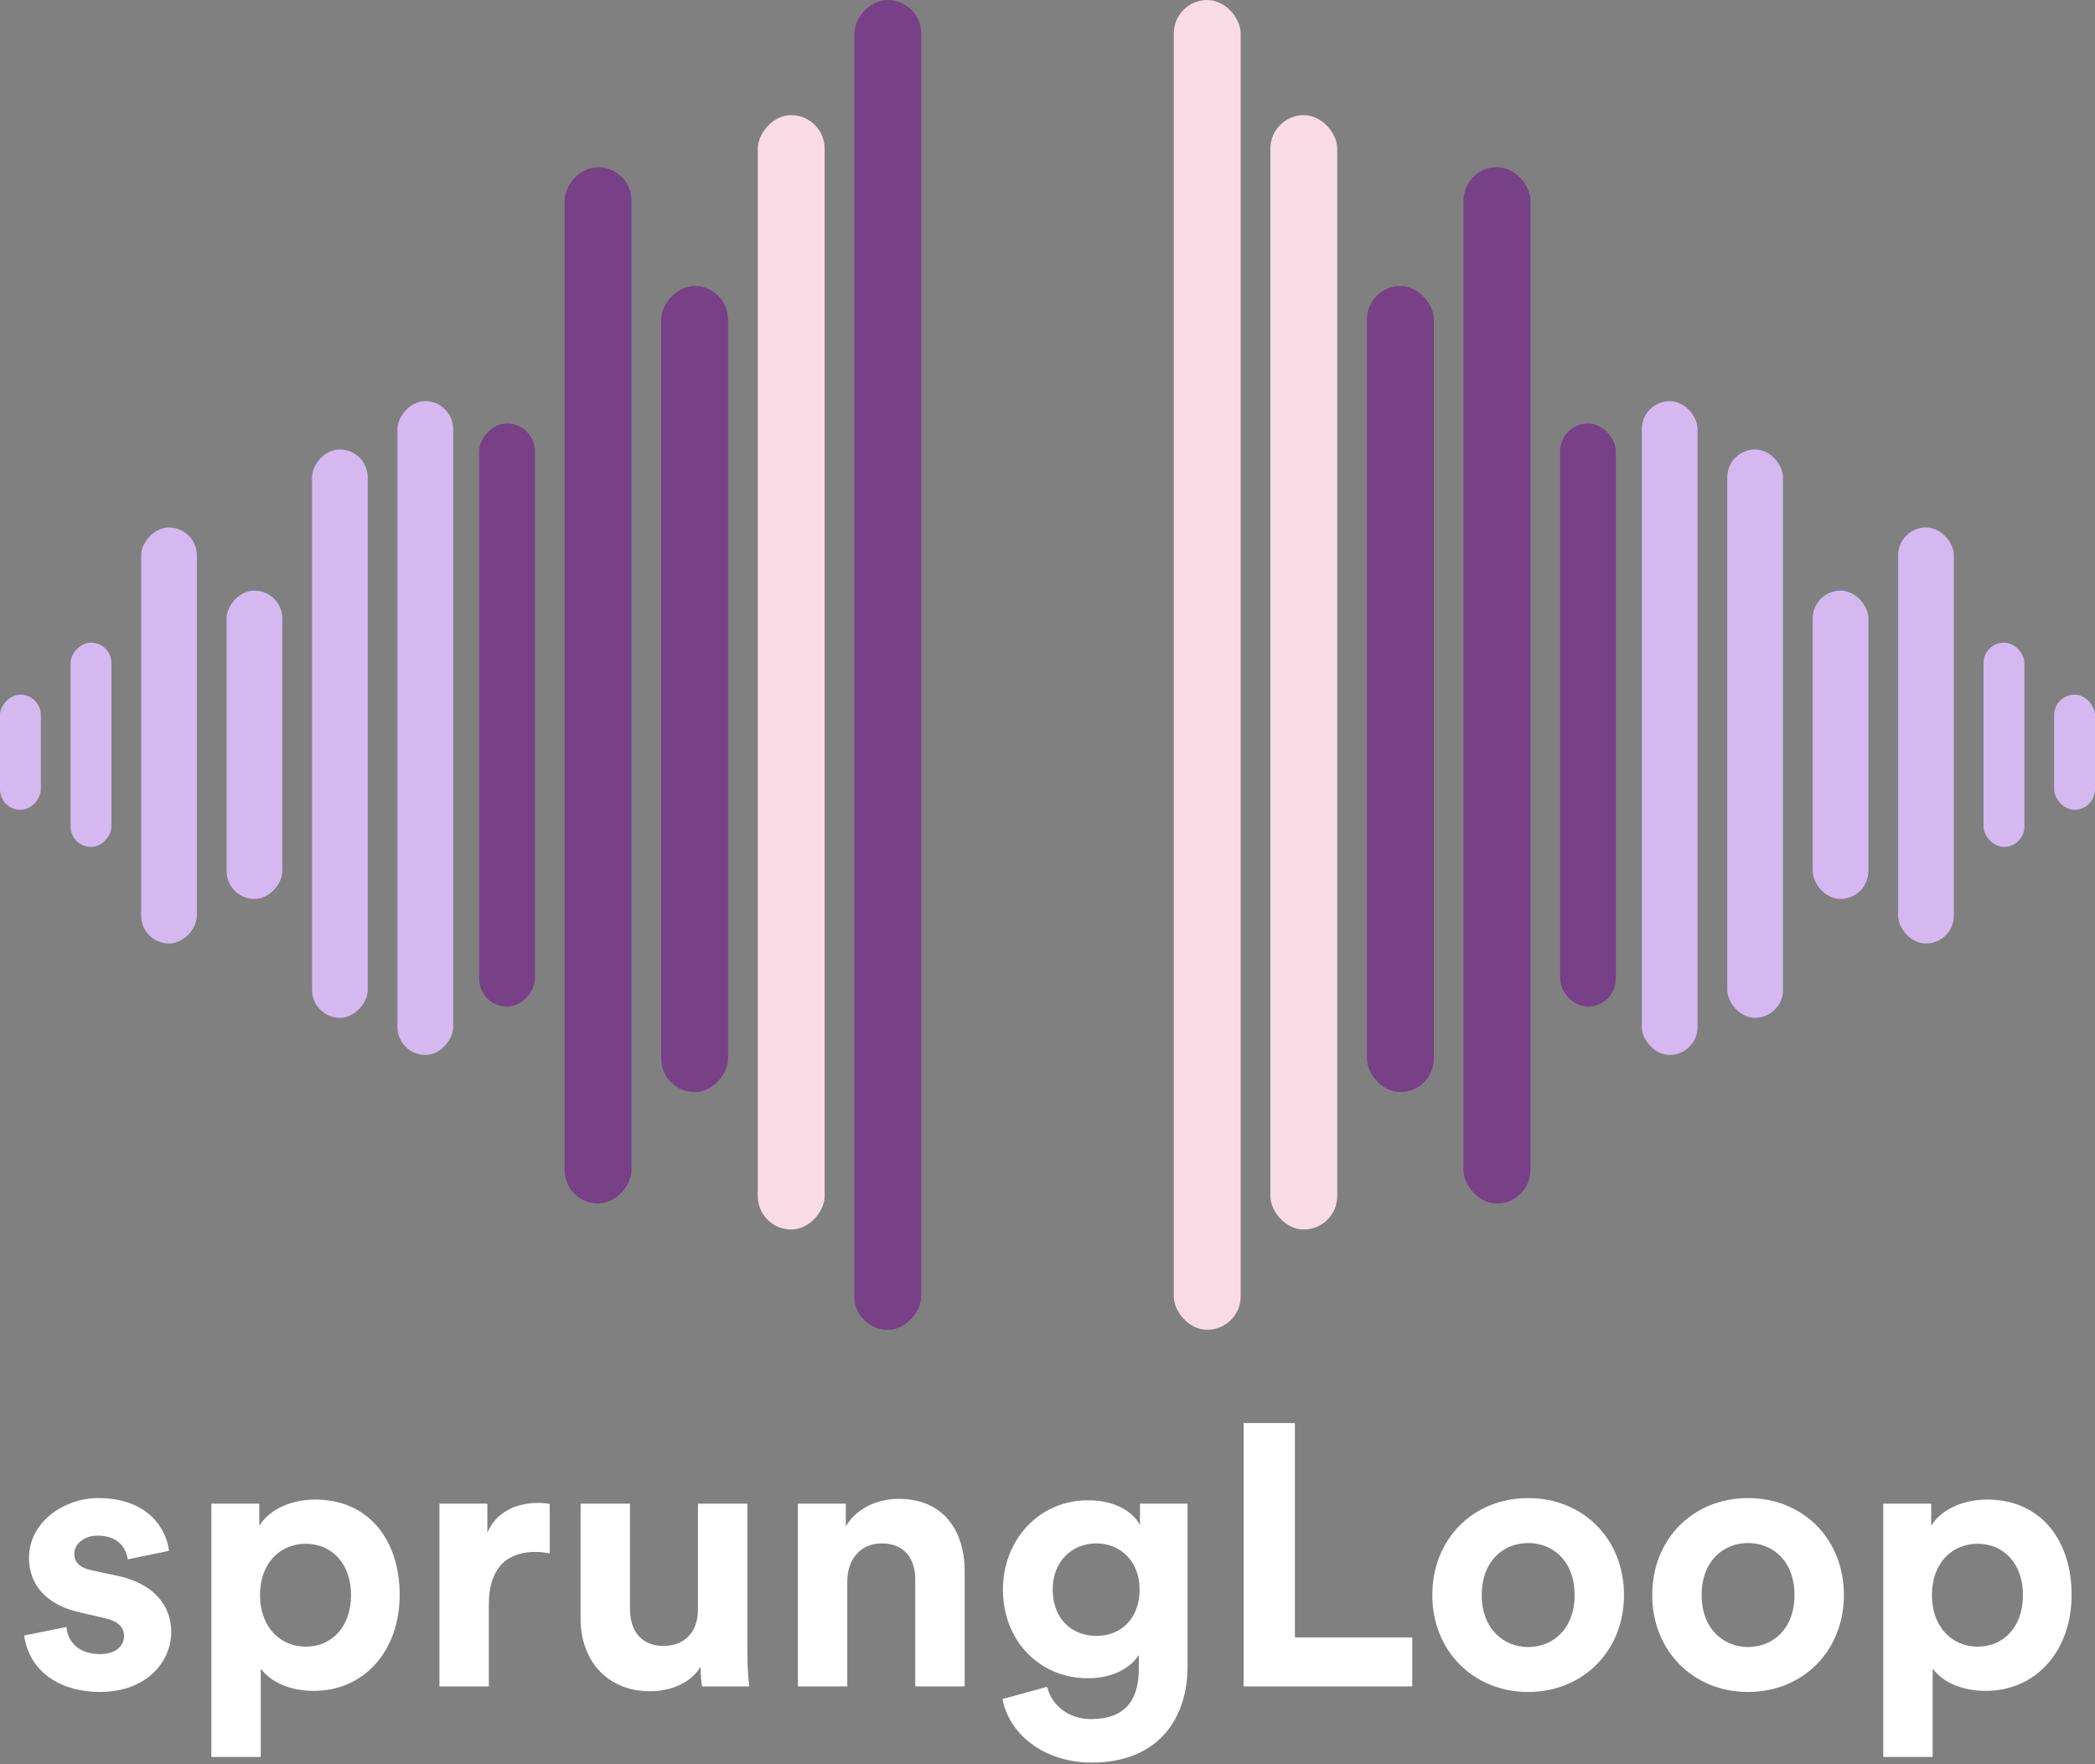
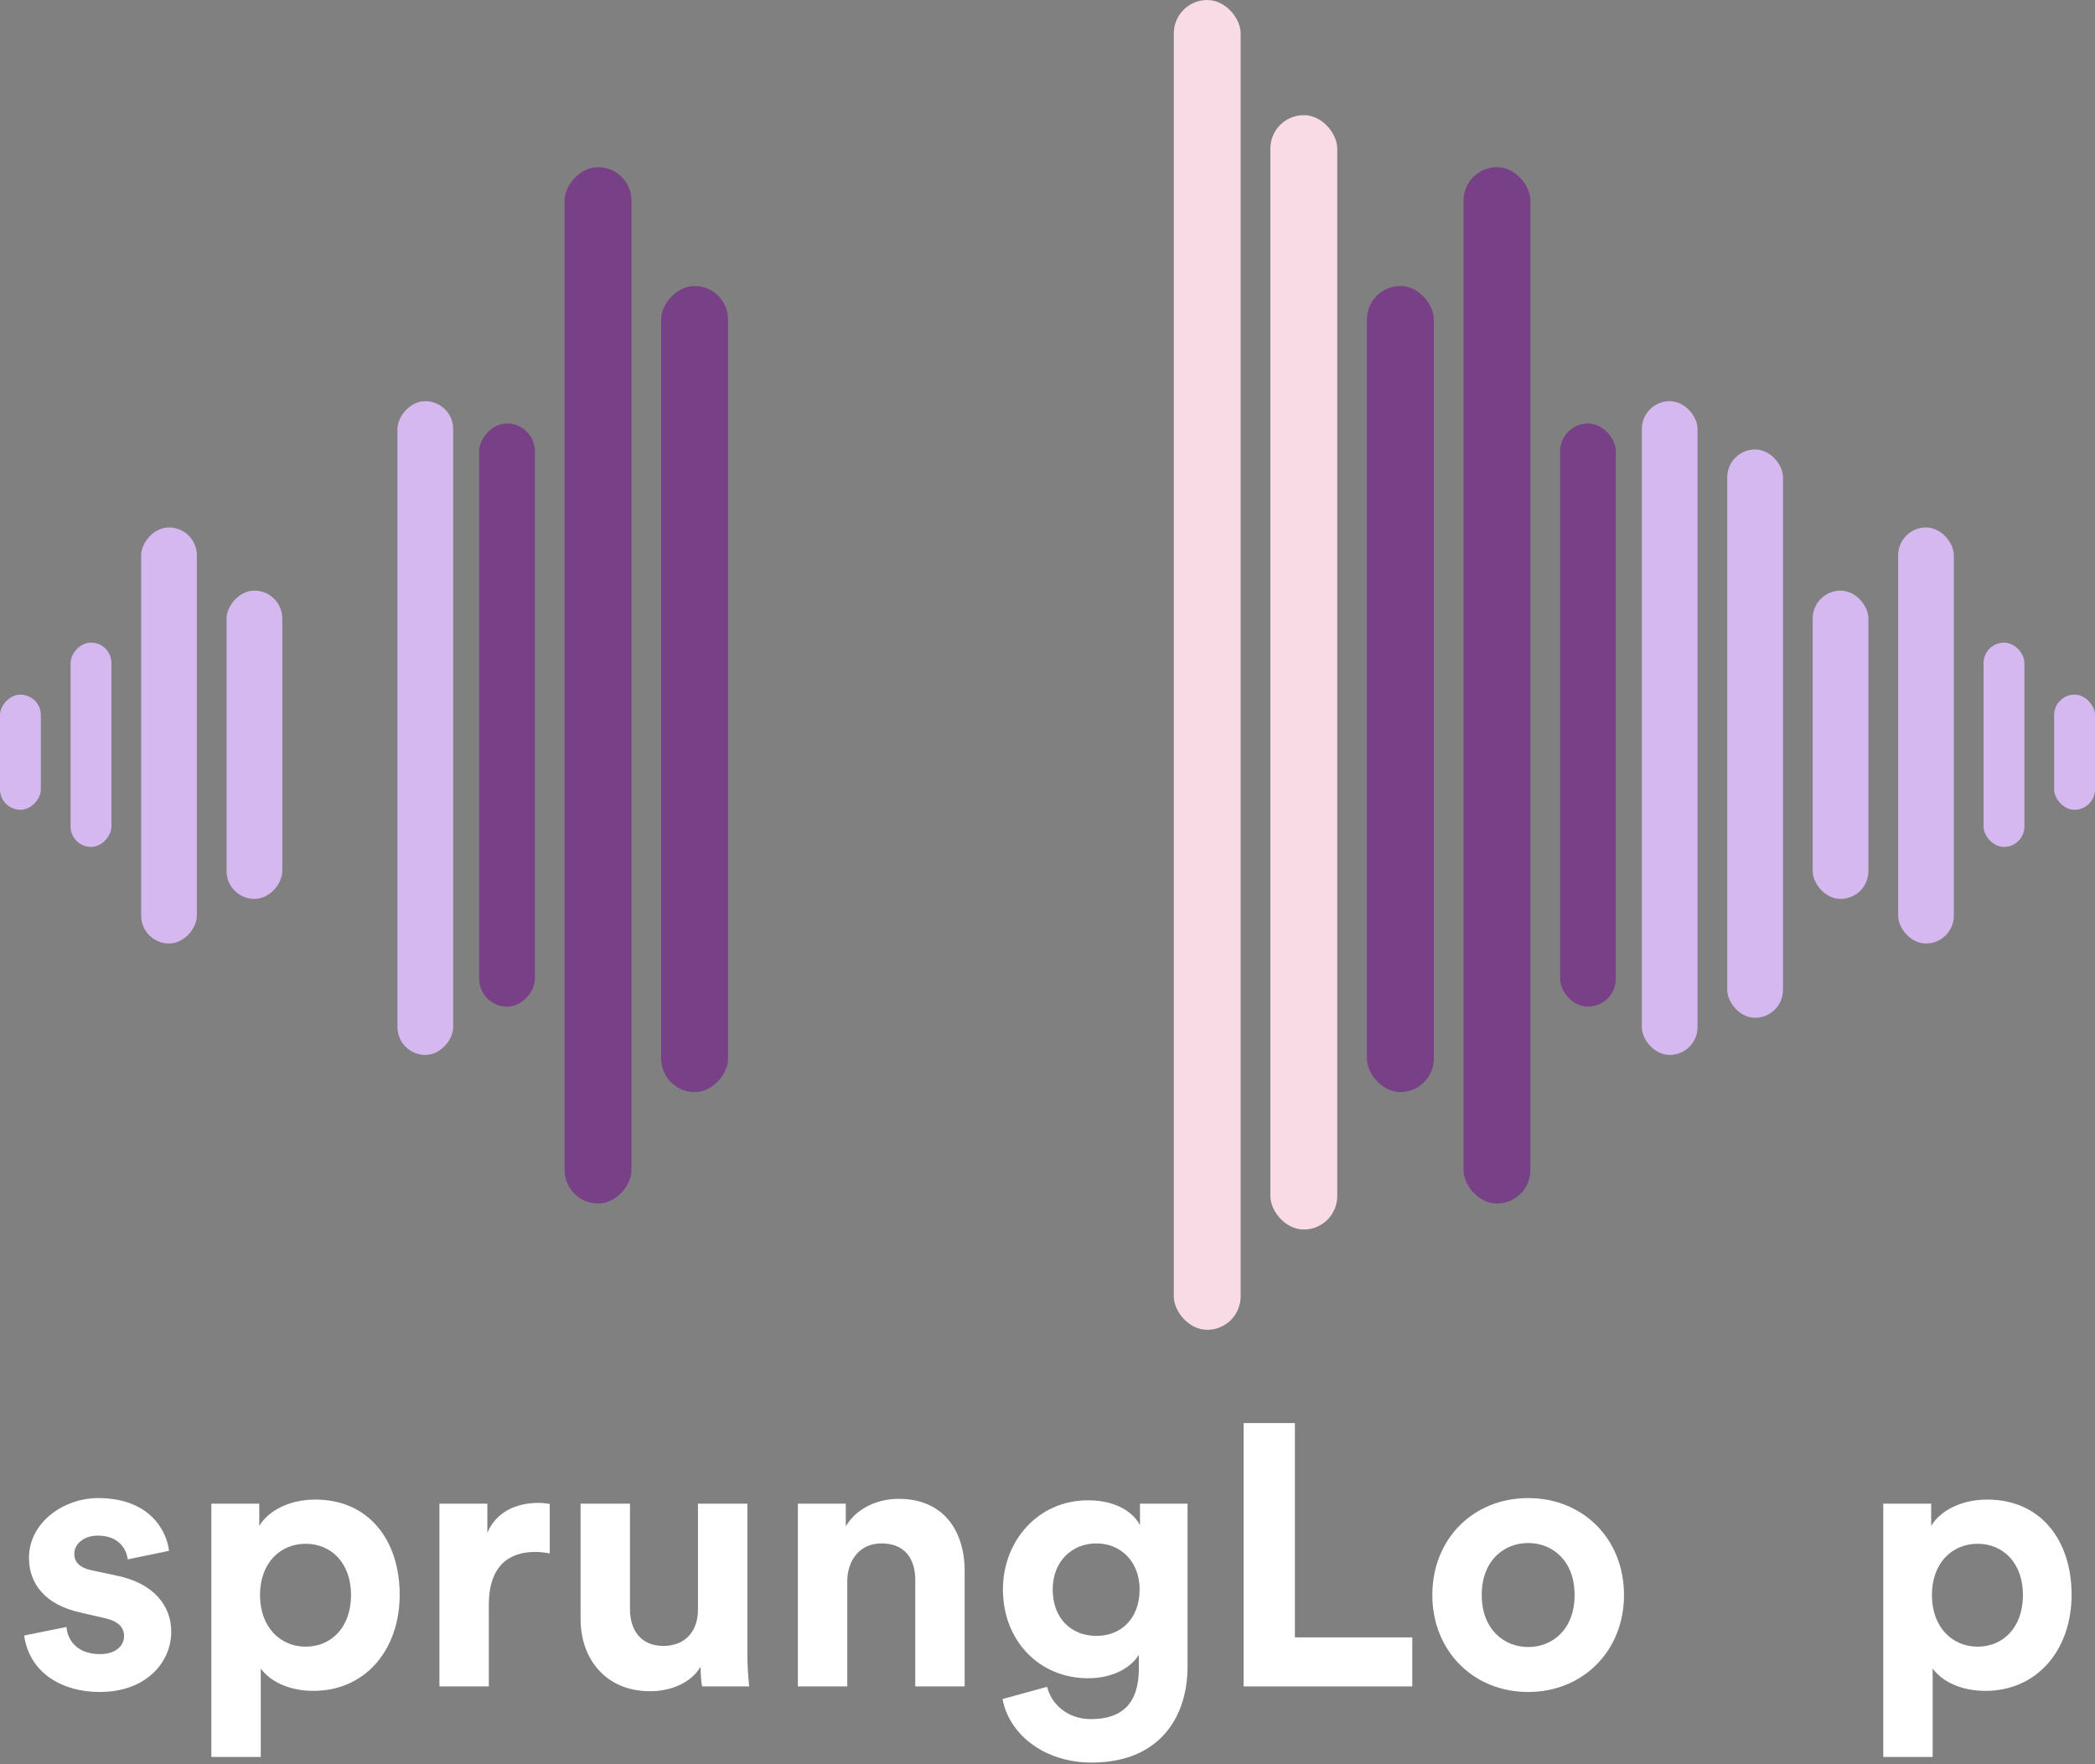
<svg xmlns="http://www.w3.org/2000/svg" width="564px" height="475px" viewBox="0 0 564 475" version="1.1">
  <rect x="0" y="0" width="564" height="475" fill="#808080" stroke="none" />
  <title>Group 4</title>
  <g id="Page-1" stroke="none" stroke-width="1" fill="none" fill-rule="evenodd">
    <g id="Group-4">
      <g id="sprungLoop" transform="translate(6.5, 383.1)" fill="#FFFFFF" fill-rule="nonzero">
        <path d="M0,57.2 C1.5,67.6 10.6,72.4 20.3,72.4 C33.2,72.4 39.6,64.1 39.6,56.2 C39.6,49 34.7,43.1 25,41.1 L18,39.6 C15.2,39 13.5,37.6 13.5,35.2 C13.5,32.4 16.3,30.3 19.8,30.3 C25.4,30.3 27.5,33.8 27.9,36.7 L39,34.4 C38.4,29.1 33.9,20.2 19.9,20.2 C10.7,20.2 1.3,26.7 1.3,36.3 C1.3,43.2 5.6,48.9 15.1,51 L21.6,52.5 C25.4,53.3 26.9,55.1 26.9,57.3 C26.9,59.9 24.8,62.2 20.4,62.2 C14.6,62.2 11.7,58.8 11.4,54.9 L0,57.2 Z" id="Path" />
        <path d="M63.7,89.9 L63.7,66.1 C66.1,69.4 71.1,72.1 77.9,72.1 C91.8,72.1 101.1,61.1 101.1,46.2 C101.1,31.6 92.8,20.6 78.4,20.6 C71,20.6 65.5,23.9 63.3,27.7 L63.3,21.7 L50.4,21.7 L50.4,89.9 L63.7,89.9 Z M88,46.3 C88,55.1 82.6,60.2 75.8,60.2 C69,60.2 63.5,55 63.5,46.3 C63.5,37.6 69,32.5 75.8,32.5 C82.6,32.5 88,37.6 88,46.3 Z" id="Shape" />
        <path d="M141.5,21.8 C140.6,21.6 139.5,21.5 138.4,21.5 C134.3,21.5 127.7,22.7 124.7,29.5 L124.7,21.7 L111.8,21.7 L111.8,70.9 L125.1,70.9 L125.1,48.9 C125.1,38.3 130.7,34.7 137.5,34.7 C138.7,34.7 140,34.8 141.5,35.1 L141.5,21.8 Z" id="Path" />
        <path d="M182.5,70.9 L195.2,70.9 C195,69.2 194.7,65.8 194.7,62 L194.7,21.7 L181.4,21.7 L181.4,50.3 C181.4,56 178,60 172.1,60 C165.9,60 163.1,55.6 163.1,50.1 L163.1,21.7 L149.8,21.7 L149.8,52.8 C149.8,63.5 156.6,72.2 168.5,72.2 C173.7,72.2 179.4,70.2 182.1,65.6 C182.1,67.6 182.3,69.9 182.5,70.9 Z" id="Path" />
        <path d="M221.6,42.6 C221.6,36.9 225,32.4 230.8,32.4 C237.2,32.4 239.9,36.7 239.9,42.2 L239.9,70.9 L253.2,70.9 L253.2,39.9 C253.2,29.1 247.6,20.4 235.4,20.4 C230.1,20.4 224.2,22.7 221.2,27.8 L221.2,21.7 L208.3,21.7 L208.3,70.9 L221.6,70.9 L221.6,42.6 Z" id="Path" />
        <path d="M263.4,74.3 C265,83.3 274.1,91.4 287.4,91.4 C305.7,91.4 313.2,79.1 313.2,65.6 L313.2,21.7 L300.4,21.7 L300.4,27.5 C298.7,24.2 294.2,20.8 286.4,20.8 C272.9,20.8 263.5,31.8 263.5,44.8 C263.5,58.6 273.3,68.7 286.4,68.7 C293.5,68.7 298.1,65.6 300.1,62.4 L300.1,66 C300.1,75.7 295.4,79.7 287.2,79.7 C280.8,79.7 276.5,75.6 275.4,71 L263.4,74.3 Z M288.7,57.3 C281.8,57.3 276.9,52.5 276.9,44.8 C276.9,37.2 282.1,32.4 288.7,32.4 C295.1,32.4 300.3,37.2 300.3,44.8 C300.3,52.4 295.5,57.3 288.7,57.3 Z" id="Shape" />
        <polygon id="Path" points="373.7 70.9 373.7 57.7 342.1 57.7 342.1 1.13686838e-13 328.3 1.13686838e-13 328.3 70.9" />
        <path d="M404.9,60.3 C398.4,60.3 392.4,55.5 392.4,46.3 C392.4,37 398.4,32.3 404.9,32.3 C411.4,32.3 417.4,37 417.4,46.3 C417.4,55.6 411.4,60.3 404.9,60.3 Z M404.9,20.2 C390.2,20.2 379.1,31.1 379.1,46.3 C379.1,61.4 390.2,72.4 404.9,72.4 C419.6,72.4 430.7,61.4 430.7,46.3 C430.7,31.1 419.6,20.2 404.9,20.2 Z" id="Shape" />
-         <path d="M464.1,60.3 C457.6,60.3 451.6,55.5 451.6,46.3 C451.6,37 457.6,32.3 464.1,32.3 C470.6,32.3 476.6,37 476.6,46.3 C476.6,55.6 470.6,60.3 464.1,60.3 Z M464.1,20.2 C449.4,20.2 438.3,31.1 438.3,46.3 C438.3,61.4 449.4,72.4 464.1,72.4 C478.8,72.4 489.9,61.4 489.9,46.3 C489.9,31.1 478.8,20.2 464.1,20.2 Z" id="Shape" />
        <path d="M513.8,89.9 L513.8,66.1 C516.2,69.4 521.2,72.1 528,72.1 C541.9,72.1 551.2,61.1 551.2,46.2 C551.2,31.6 542.9,20.6 528.5,20.6 C521.1,20.6 515.6,23.9 513.4,27.7 L513.4,21.7 L500.5,21.7 L500.5,89.9 L513.8,89.9 Z M538.1,46.3 C538.1,55.1 532.7,60.2 525.9,60.2 C519.1,60.2 513.6,55 513.6,46.3 C513.6,37.6 519.1,32.5 525.9,32.5 C532.7,32.5 538.1,37.6 538.1,46.3 Z" id="Shape" />
      </g>
      <g id="Group-3" transform="translate(0, 0)">
        <g id="Group-2" transform="translate(316, 0)">
          <rect id="Rectangle-Copy-7" fill="#784087" x="52" y="77" width="18" height="217" rx="9" />
          <rect id="Rectangle-Copy-9" fill="#784087" x="78" y="45" width="18" height="279" rx="9" />
          <rect id="Rectangle-Copy-10" fill="#784087" x="104" y="114" width="15" height="157" rx="7.5" />
          <rect id="Rectangle" fill="#F9DBE5" x="0" y="0" width="18" height="358" rx="9" />
          <rect id="Rectangle-Copy-8" fill="#F9DBE5" x="26" y="31" width="18" height="300" rx="9" />
          <rect id="Rectangle-Copy" fill="#D5B8F0" x="126" y="108" width="15" height="176" rx="7.5" />
          <rect id="Rectangle-Copy-2" fill="#D5B8F0" x="149" y="121" width="15" height="153" rx="7.5" />
          <rect id="Rectangle-Copy-3" fill="#D5B8F0" x="172" y="159" width="15" height="83" rx="7.5" />
          <rect id="Rectangle-Copy-4" fill="#D5B8F0" x="195" y="142" width="15" height="112" rx="7.5" />
          <rect id="Rectangle-Copy-5" fill="#D5B8F0" x="218" y="173" width="11" height="55" rx="5.5" />
          <rect id="Rectangle-Copy-6" fill="#D5B8F0" x="237" y="187" width="11" height="31" rx="5.5" />
        </g>
        <g id="Group" transform="translate(124, 179) scale(-1, 1) translate(-124, -179)">
          <rect id="Rectangle-Copy-7" fill="#784087" x="52" y="77" width="18" height="217" rx="9" />
          <rect id="Rectangle-Copy-9" fill="#784087" x="78" y="45" width="18" height="279" rx="9" />
          <rect id="Rectangle-Copy-10" fill="#784087" x="104" y="114" width="15" height="157" rx="7.5" />
-           <rect id="Rectangle" fill="#784087" x="0" y="0" width="18" height="358" rx="9" />
-           <rect id="Rectangle-Copy-8" fill="#F9DBE5" x="26" y="31" width="18" height="300" rx="9" />
          <rect id="Rectangle-Copy" fill="#D5B8F0" x="126" y="108" width="15" height="176" rx="7.5" />
-           <rect id="Rectangle-Copy-2" fill="#D5B8F0" x="149" y="121" width="15" height="153" rx="7.5" />
          <rect id="Rectangle-Copy-3" fill="#D5B8F0" x="172" y="159" width="15" height="83" rx="7.5" />
          <rect id="Rectangle-Copy-4" fill="#D5B8F0" x="195" y="142" width="15" height="112" rx="7.5" />
          <rect id="Rectangle-Copy-5" fill="#D5B8F0" x="218" y="173" width="11" height="55" rx="5.5" />
          <rect id="Rectangle-Copy-6" fill="#D5B8F0" x="237" y="187" width="11" height="31" rx="5.5" />
        </g>
      </g>
    </g>
  </g>
</svg>